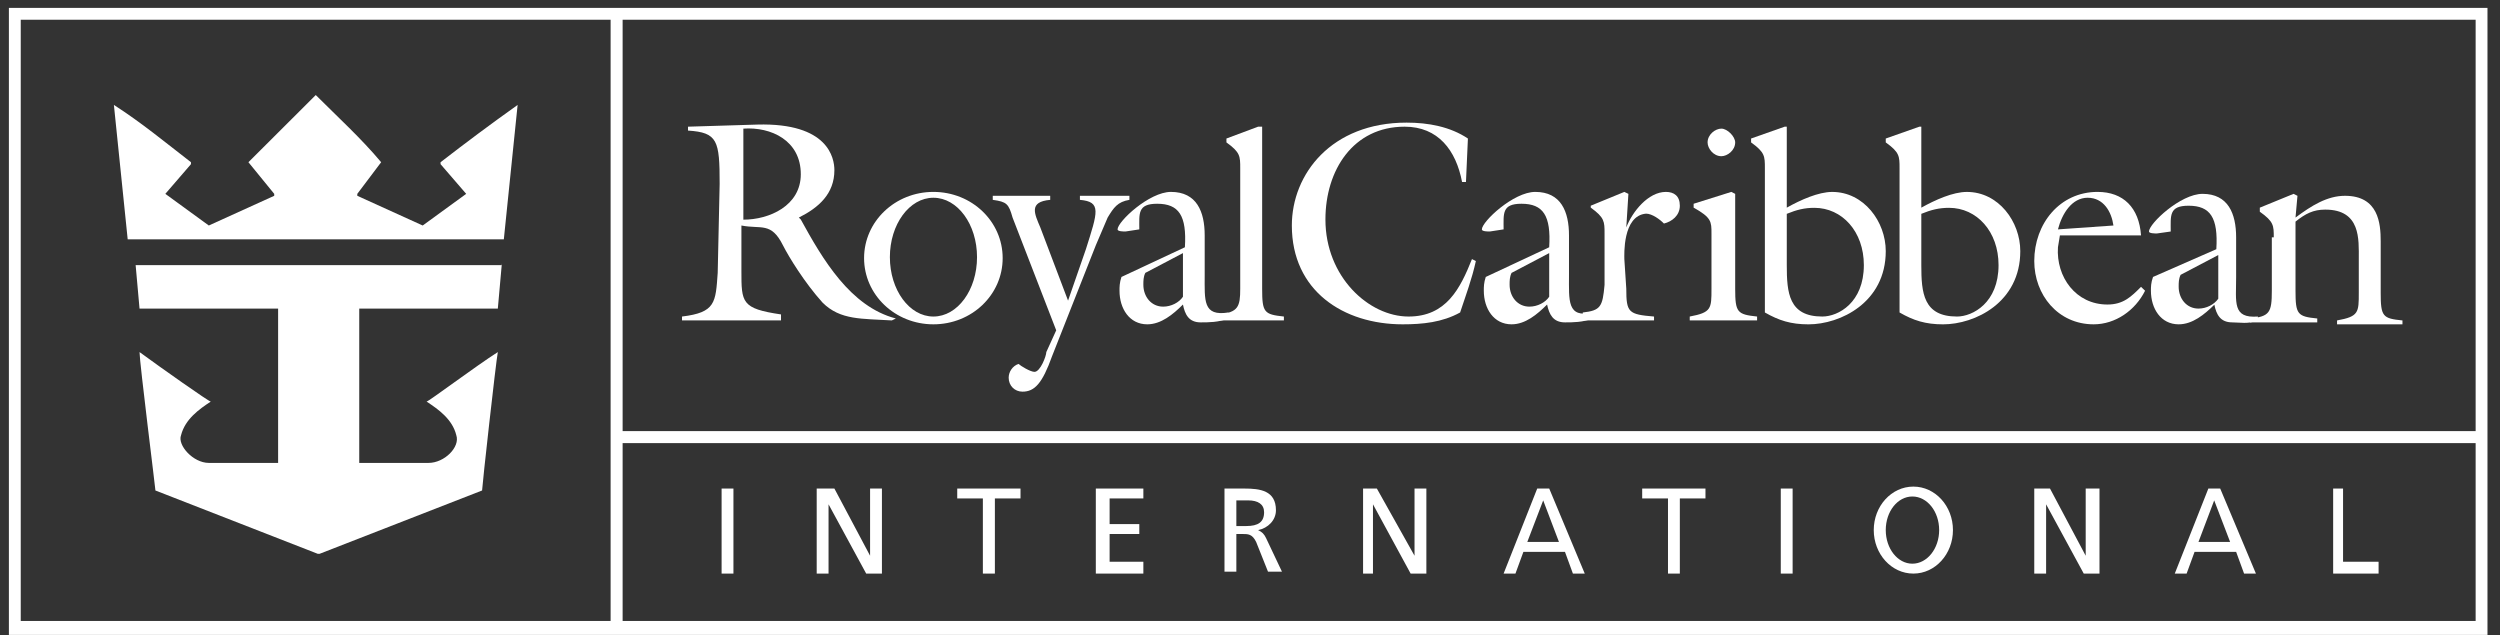
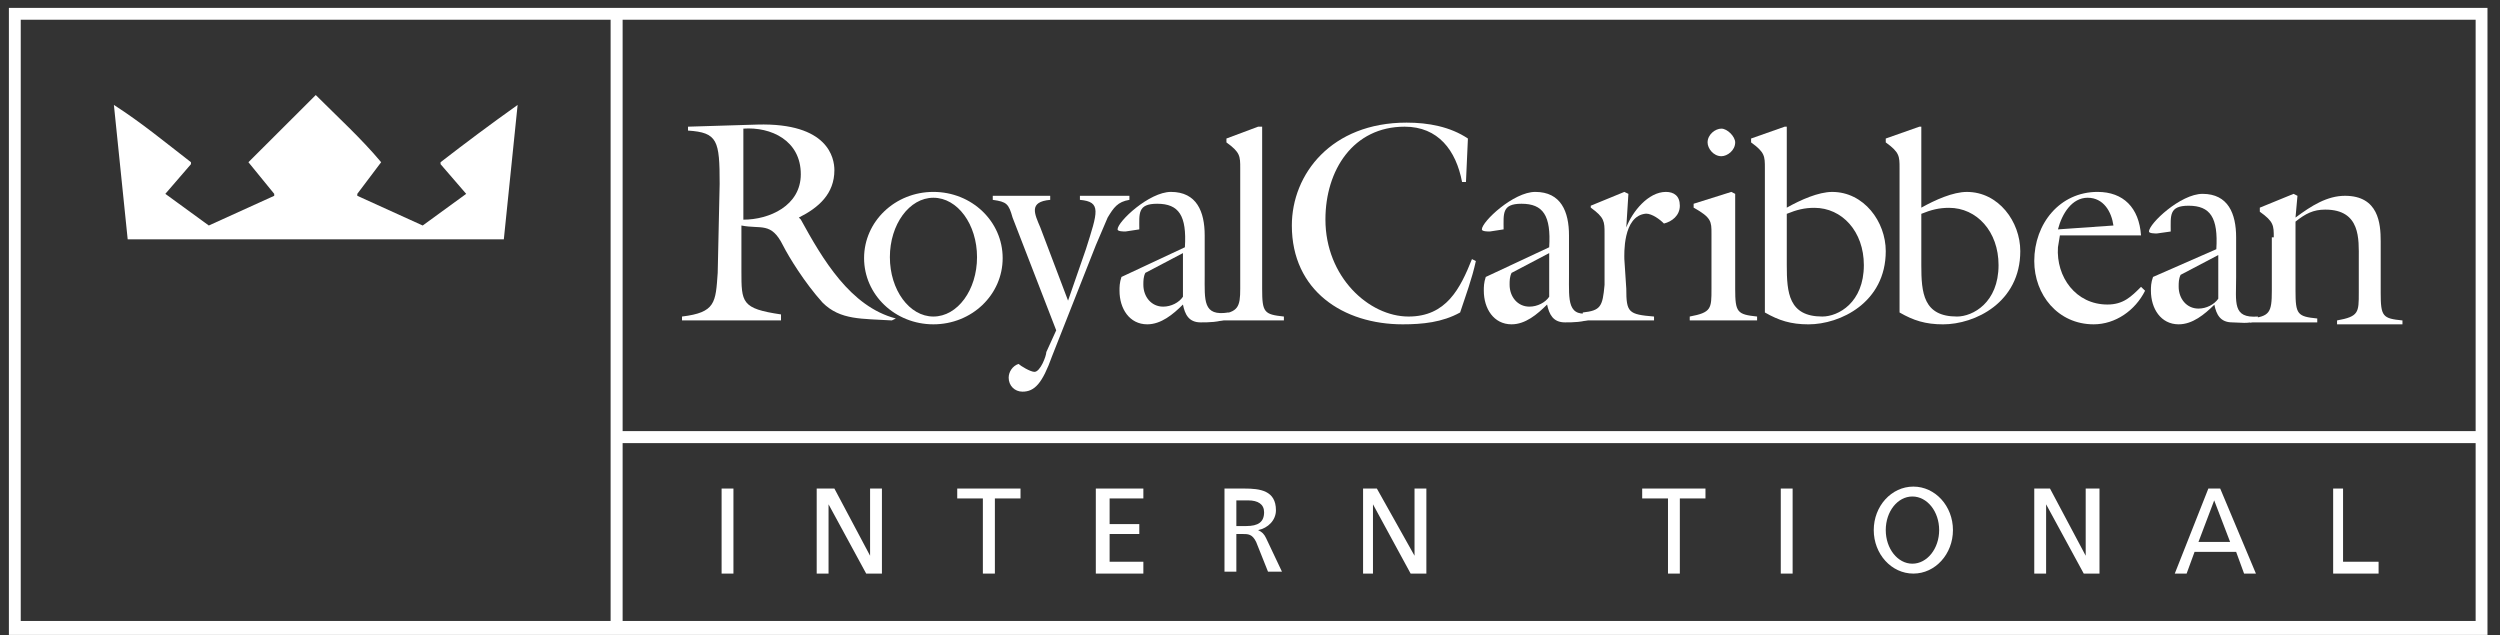
<svg xmlns="http://www.w3.org/2000/svg" width="122" height="31" viewBox="0 0 122 31" fill="none">
  <rect x="0" y="0" width="122" height="31" fill="#333333" stroke="none" />
  <path fill-rule="evenodd" clip-rule="evenodd" d="M121.389 0.385V30.984H0.434V0.385H121.389ZM1.012 30.303H29.798V0.963H1.012V30.303ZM30.384 30.303H120.811V21.624H30.384V30.303ZM30.384 21.038H120.811V0.963H30.384V21.038Z" fill="white" />
  <path d="M35.214 23.841H35.792V27.991H35.214V23.841Z" fill="white" />
  <path d="M39.855 23.841H40.718L42.46 27.12V23.841H43.038V27.991H42.27L40.433 24.61V27.991H39.855V23.841Z" fill="white" />
  <path d="M47.964 24.324H46.713V23.841H49.801V24.324H48.55V27.991H47.964V24.324Z" fill="white" />
  <path d="M53.476 23.841H55.796V24.324H54.149V25.576H55.598V26.059H54.149V27.413H55.796V27.991H53.476V23.841Z" fill="white" />
  <path fill-rule="evenodd" clip-rule="evenodd" d="M59.755 23.841H60.721C61.49 23.841 62.266 23.936 62.266 24.902C62.266 25.386 61.878 25.774 61.395 25.869C61.593 25.964 61.688 26.059 61.783 26.257L62.559 27.896H61.878L61.3 26.447C61.109 26.059 60.911 26.059 60.627 26.059H60.334V27.896H59.755V23.841ZM60.334 25.671H60.816C61.395 25.671 61.688 25.48 61.688 24.997C61.688 24.61 61.395 24.419 60.912 24.419H60.334V25.671Z" fill="white" />
  <path d="M66.518 23.841H67.191L69.029 27.12V23.841H69.607V27.991H68.839L67.001 24.61V27.991H66.518V23.841Z" fill="white" />
-   <path fill-rule="evenodd" clip-rule="evenodd" d="M75.016 23.841H75.602L77.336 27.991H76.758L76.37 26.93H74.342L73.954 27.991H73.376L75.016 23.841ZM75.308 24.419L74.532 26.447H76.077L75.308 24.419Z" fill="white" />
  <path d="M81.398 24.324H80.139V23.841H83.227V24.324H81.976V27.991H81.398V24.324Z" fill="white" />
  <path d="M86.902 23.841H87.48V27.991H86.902V23.841Z" fill="white" />
  <path fill-rule="evenodd" clip-rule="evenodd" d="M93.372 27.991C92.303 27.991 91.439 27.04 91.439 25.868C91.439 24.696 92.303 23.746 93.372 23.746C94.441 23.746 95.304 24.696 95.304 25.868C95.304 27.04 94.441 27.991 93.372 27.991ZM94.631 25.868C94.631 24.958 94.045 24.229 93.324 24.229C92.604 24.229 92.025 24.958 92.025 25.868C92.025 26.771 92.604 27.508 93.324 27.508C94.045 27.508 94.631 26.771 94.631 25.868Z" fill="white" />
  <path d="M99.272 23.841H100.04L101.782 27.12V23.841H102.455V27.991H101.687L99.85 24.61V27.991H99.272V23.841Z" fill="white" />
  <path fill-rule="evenodd" clip-rule="evenodd" d="M107.768 23.841H108.346L110.089 27.991H109.511L109.123 26.93H107.095L106.707 27.991H106.129L107.768 23.841ZM108.053 24.419L107.285 26.447H108.83L108.053 24.419Z" fill="white" />
  <path d="M113.858 23.841H114.341V27.413H116.075V27.991H113.858V23.841Z" fill="white" />
  <path d="M15.409 4.638C16.47 5.699 17.634 6.76 18.6 7.916L17.436 9.46V9.555L20.628 11.005L22.75 9.46L21.499 8.011V7.916C22.75 6.95 23.914 6.079 25.26 5.121L24.587 11.678H6.231L5.558 5.121C6.904 5.984 8.068 6.95 9.319 7.916V8.011L8.068 9.46L10.19 11.005L13.382 9.555V9.46L12.123 7.916L15.409 4.638Z" fill="white" />
-   <path d="M24.492 12.842L24.294 15.059H17.531V22.59H20.913C21.689 22.59 22.465 21.814 22.267 21.236C22.077 20.46 21.396 19.977 20.817 19.597C20.913 19.597 23.233 17.855 24.294 17.181C24.199 17.665 23.526 23.746 23.526 23.936L15.599 27.025H15.504L7.585 23.936C7.585 23.841 6.809 17.665 6.809 17.181C7.87 17.957 10.19 19.597 10.285 19.597C9.707 19.977 9.034 20.46 8.836 21.236C8.646 21.719 9.422 22.59 10.19 22.59H13.572V15.059H6.809L6.619 12.937H24.492V12.842Z" fill="white" />
  <path fill-rule="evenodd" clip-rule="evenodd" d="M35.119 8.977C35.119 6.855 35.024 6.467 33.575 6.372V6.182L36.957 6.079C40.433 5.984 40.718 7.726 40.718 8.304C40.718 9.46 39.95 10.133 38.984 10.617L39.079 10.712C40.14 12.644 41.494 14.964 43.719 15.542L43.522 15.637C42.072 15.542 41.011 15.637 40.14 14.766C39.269 13.8 38.501 12.549 38.208 11.971C37.63 10.815 37.147 11.195 36.181 11.005V13.222C36.181 14.766 36.181 15.059 38.113 15.344V15.637H33.282V15.447C34.922 15.249 34.922 14.766 35.024 13.317L35.119 8.977ZM36.276 10.72C37.535 10.72 39.079 10.046 39.079 8.502C39.079 6.855 37.63 6.182 36.276 6.277V10.72Z" fill="white" />
  <path fill-rule="evenodd" clip-rule="evenodd" d="M45.549 15.827C43.68 15.827 42.167 14.386 42.167 12.596C42.167 10.806 43.68 9.365 45.549 9.365C47.425 9.365 48.93 10.806 48.93 12.596C48.93 14.386 47.425 15.827 45.549 15.827ZM47.679 12.549C47.679 10.949 46.729 9.65 45.549 9.65C44.377 9.65 43.426 10.949 43.426 12.549C43.426 14.148 44.377 15.447 45.549 15.447C46.729 15.447 47.679 14.148 47.679 12.549Z" fill="white" />
  <path d="M49.413 10.616C49.223 9.943 49.128 9.848 48.447 9.753V9.555H51.25V9.753C50.189 9.848 50.482 10.426 50.767 11.099L52.121 14.671L52.992 12.161C53.571 10.331 53.761 9.848 52.7 9.753V9.555H55.115V9.753C54.537 9.848 54.347 10.133 54.054 10.616L53.476 11.97L51.345 17.371C50.862 18.725 50.482 19.113 49.896 19.113C49.516 19.113 49.223 18.82 49.223 18.432C49.223 18.147 49.413 17.854 49.706 17.759C49.801 17.854 50.284 18.147 50.482 18.147C50.767 18.147 51.06 17.371 51.06 17.181L51.543 16.12L49.413 10.616Z" fill="white" />
  <path fill-rule="evenodd" clip-rule="evenodd" d="M57.823 12.066C57.918 10.521 57.53 9.943 56.469 9.943C55.503 9.943 55.598 10.426 55.598 11.194L54.925 11.297C54.83 11.297 54.537 11.297 54.537 11.194C54.537 10.814 56.081 9.365 57.142 9.365C58.401 9.365 58.789 10.331 58.789 11.488V13.42C58.789 14.671 58.694 15.447 59.946 15.249V15.542C59.462 15.732 58.979 15.732 58.591 15.732C58.013 15.732 57.823 15.344 57.728 14.861C57.245 15.344 56.659 15.827 55.986 15.827C55.115 15.827 54.632 15.059 54.632 14.188C54.632 13.998 54.632 13.8 54.727 13.515L57.823 12.066ZM55.891 13.317C55.796 13.515 55.796 13.705 55.796 13.895C55.796 14.481 56.184 14.964 56.762 14.964C57.15 14.964 57.538 14.766 57.728 14.481V12.351L55.891 13.317Z" fill="white" />
  <path d="M59.462 15.732V15.344C60.428 15.249 60.523 14.964 60.523 14.093V8.209C60.523 7.623 60.523 7.433 59.85 6.95V6.76L61.395 6.182H61.593V14.093C61.593 15.249 61.688 15.344 62.654 15.447V15.637H59.462V15.732Z" fill="white" />
  <path fill-rule="evenodd" clip-rule="evenodd" d="M75.601 12.066C75.696 10.521 75.308 9.943 74.247 9.943C73.281 9.943 73.376 10.426 73.376 11.194L72.703 11.297C72.6 11.297 72.315 11.297 72.315 11.194C72.315 10.814 73.859 9.365 74.92 9.365C76.179 9.365 76.567 10.331 76.567 11.488V13.42C76.567 14.671 76.465 15.542 77.724 15.249V15.542C77.241 15.732 76.757 15.732 76.37 15.732C75.791 15.732 75.601 15.344 75.498 14.861C75.015 15.344 74.437 15.827 73.764 15.827C72.893 15.827 72.41 15.059 72.41 14.188C72.41 13.998 72.41 13.8 72.505 13.515L75.601 12.066ZM73.764 13.317C73.669 13.515 73.669 13.705 73.669 13.895C73.669 14.481 74.057 14.964 74.635 14.964C75.023 14.964 75.411 14.766 75.601 14.481V12.351L73.764 13.317Z" fill="white" />
  <path d="M71.539 8.882H71.349C71.056 7.338 70.185 6.182 68.546 6.182C66.035 6.182 64.681 8.304 64.681 10.711C64.681 13.515 66.803 15.447 68.736 15.447C70.573 15.447 71.254 14.093 71.832 12.644L72.022 12.739C71.832 13.61 71.539 14.386 71.254 15.249C70.383 15.732 69.417 15.827 68.45 15.827C65.552 15.827 63.042 14.188 63.042 11.005C63.042 8.494 64.974 5.984 68.641 5.984C69.702 5.984 70.771 6.182 71.634 6.76L71.539 8.882Z" fill="white" />
  <path fill-rule="evenodd" clip-rule="evenodd" d="M108.157 12.161C108.252 10.617 107.864 10.039 106.802 10.039C105.836 10.039 105.931 10.522 105.931 11.298L105.258 11.393C105.163 11.393 104.87 11.393 104.87 11.298C104.87 10.91 106.414 9.46 107.483 9.46C108.735 9.46 109.123 10.427 109.123 11.583V13.515C109.123 14.766 108.933 15.542 110.184 15.447V15.637C109.701 15.827 109.313 15.732 108.933 15.732C108.347 15.732 108.157 15.344 108.061 14.869C107.578 15.344 107 15.827 106.319 15.827C105.448 15.827 104.965 15.059 104.965 14.188C104.965 13.998 104.965 13.8 105.068 13.515L108.157 12.161ZM106.414 13.412C106.319 13.61 106.319 13.8 106.319 13.99C106.319 14.576 106.707 15.059 107.285 15.059C107.673 15.059 108.054 14.861 108.252 14.576V12.446L106.414 13.412Z" fill="white" />
  <path d="M79.363 14.093C79.363 15.249 79.466 15.344 80.717 15.447V15.637H77.241V15.249C78.112 15.154 78.207 14.964 78.302 13.903V11.393C78.302 10.814 78.302 10.616 77.629 10.133V10.038L79.268 9.365L79.466 9.46L79.363 11.1C79.656 10.331 80.432 9.365 81.295 9.365C81.683 9.365 81.976 9.555 81.976 10.038C81.976 10.521 81.588 10.814 81.2 10.909C81.01 10.711 80.622 10.426 80.329 10.426C79.173 10.521 79.268 12.454 79.268 12.644L79.363 14.093Z" fill="white" />
  <path d="M84.677 6.95C84.677 7.338 84.296 7.623 84.003 7.623C83.615 7.623 83.33 7.243 83.33 6.95C83.33 6.562 83.71 6.277 84.003 6.277C84.296 6.277 84.677 6.665 84.677 6.95ZM82.459 15.637V15.447C83.52 15.249 83.52 15.059 83.52 14.093V11.393C83.52 10.815 83.52 10.617 82.649 10.133V9.943L84.487 9.365L84.677 9.46V14.093C84.677 15.249 84.779 15.344 85.746 15.447V15.637H82.459Z" fill="white" />
  <path fill-rule="evenodd" clip-rule="evenodd" d="M92.698 8.209C92.698 7.623 92.698 7.433 92.025 6.95V6.76L93.665 6.182H93.76V10.134C94.441 9.754 95.304 9.366 95.985 9.366C97.529 9.366 98.59 10.815 98.59 12.256C98.59 14.766 96.373 15.828 94.821 15.828C93.958 15.828 93.372 15.637 92.698 15.249V8.209ZM93.76 12.937C93.76 14.291 93.855 15.447 95.502 15.447C96.27 15.447 97.529 14.774 97.529 12.937C97.529 11.298 96.468 10.142 95.114 10.142C94.631 10.142 94.243 10.237 93.76 10.435V12.937Z" fill="white" />
  <path fill-rule="evenodd" clip-rule="evenodd" d="M86.126 8.209C86.126 7.623 86.126 7.433 85.453 6.95V6.76L87.092 6.182H87.195V10.134C87.868 9.754 88.739 9.366 89.412 9.366C90.956 9.366 92.025 10.815 92.025 12.256C92.025 14.766 89.8 15.828 88.256 15.828C87.385 15.828 86.807 15.637 86.126 15.249V8.209ZM87.195 12.937C87.195 14.291 87.29 15.447 88.929 15.447C89.705 15.447 90.956 14.774 90.956 12.937C90.956 11.298 89.895 10.142 88.541 10.142C88.058 10.142 87.678 10.237 87.195 10.435V12.937Z" fill="white" />
  <path fill-rule="evenodd" clip-rule="evenodd" d="M100.428 12.066C100.333 13.515 101.299 14.861 102.843 14.861C103.619 14.861 103.999 14.481 104.482 13.998L104.68 14.188C104.197 15.154 103.231 15.827 102.17 15.827C100.428 15.827 99.272 14.386 99.272 12.739C99.272 10.909 100.523 9.365 102.36 9.365C103.619 9.365 104.387 10.133 104.482 11.488H100.523L100.428 12.066ZM103.136 11.005C103.041 10.331 102.653 9.65 101.877 9.65C101.109 9.65 100.626 10.426 100.428 11.194L103.136 11.005Z" fill="white" />
  <path d="M110.96 11.583C110.96 11.005 110.96 10.815 110.279 10.332V10.134L111.926 9.46L112.116 9.555L112.021 10.617C112.797 10.039 113.565 9.555 114.436 9.555C116.075 9.555 116.178 10.91 116.178 11.773V14.283C116.178 15.447 116.273 15.542 117.24 15.637V15.827H114.048V15.637C115.109 15.447 115.109 15.249 115.109 14.283V12.644C115.109 11.678 115.212 10.229 113.47 10.229C112.892 10.229 112.504 10.427 112.021 10.815V14.188C112.021 15.344 112.116 15.447 113.082 15.542V15.732H109.796V15.542C110.762 15.447 110.865 15.249 110.865 14.188V11.583H110.96Z" fill="white" />
</svg>